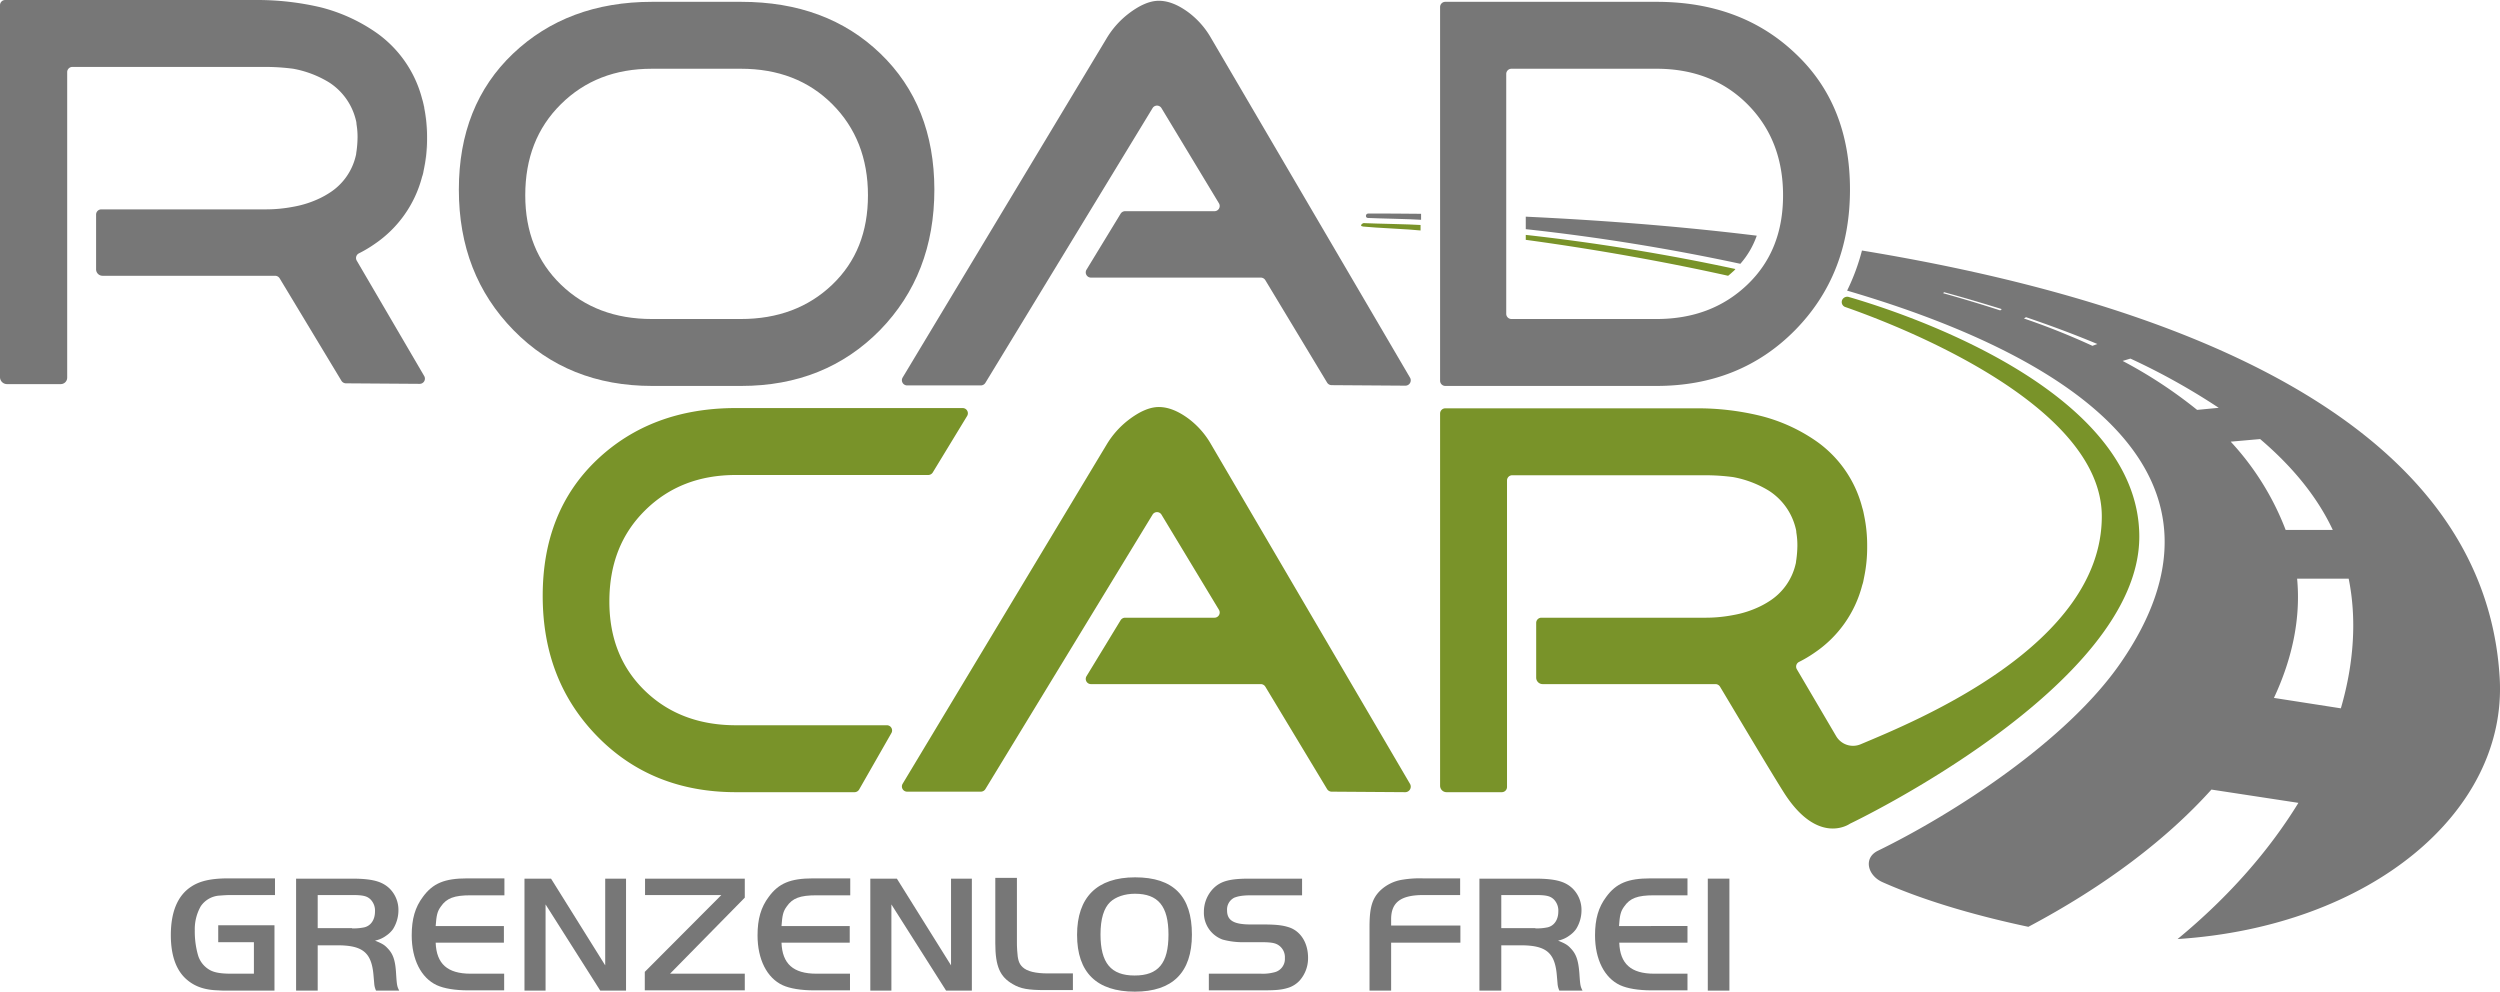
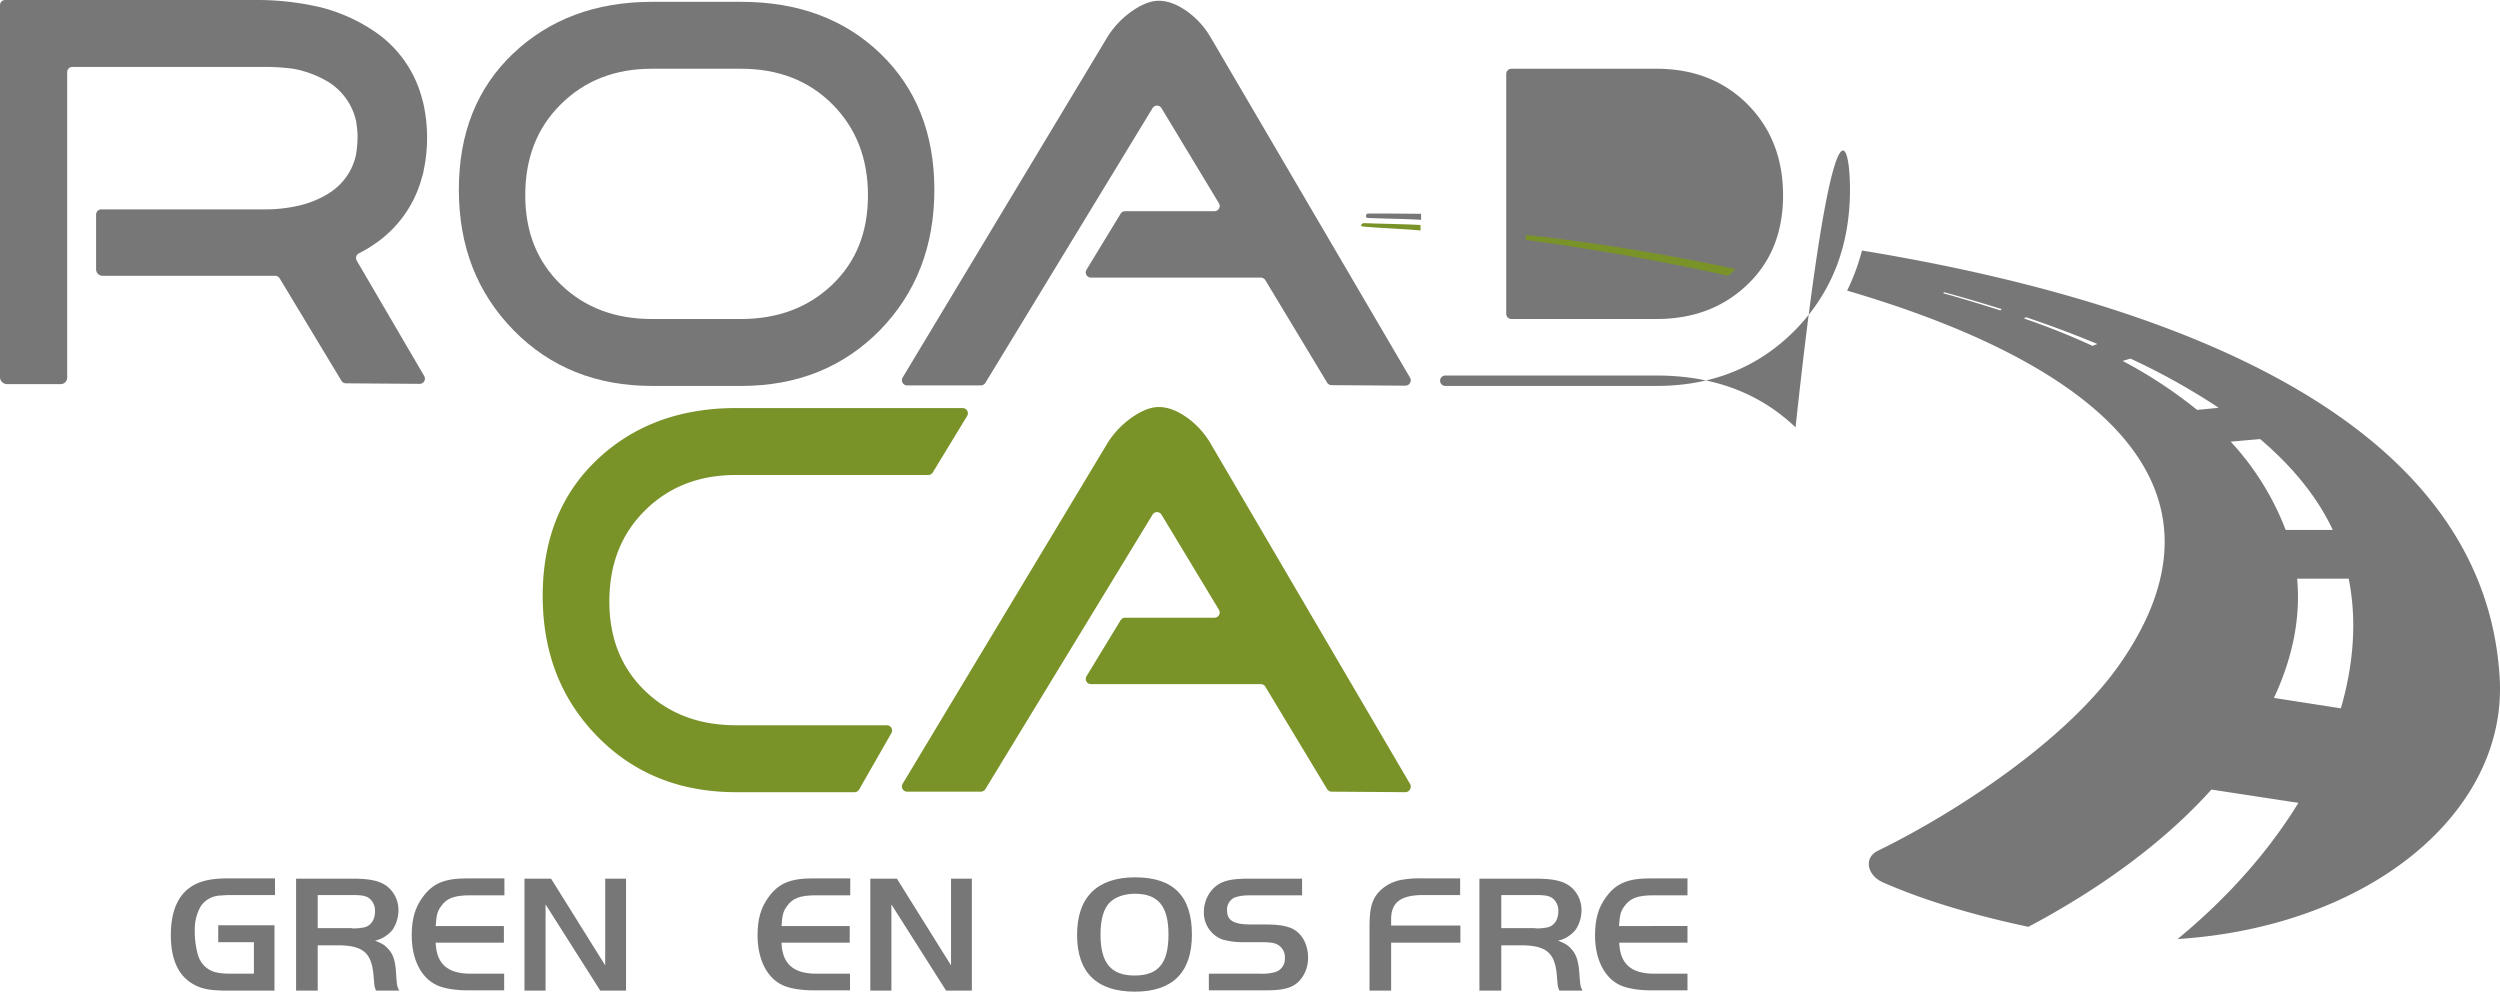
<svg xmlns="http://www.w3.org/2000/svg" id="Ebene_1" data-name="Ebene 1" viewBox="0 0 960.01 380.8">
  <path d="M585.9,83.2V88a808,808,0,0,1,82.4,13.3,32.62,32.62,0,0,0,6.3-10.8C641.9,86.5,611.3,84.4,585.9,83.2Z" fill="#777" fill-rule="evenodd" />
  <path d="M545.6,82.1c-4.3-.1-16.9-.1-20.2-.1-1.1,0-1.2,1.7-.1,1.7,3.8.2,16.5.4,20.4.7V82.1Z" fill="#777" fill-rule="evenodd" />
  <path d="M539.7,304.2l-28.4-.2a2.06,2.06,0,0,1-1.7-1l-23.7-39.3a2.06,2.06,0,0,0-1.7-1H418.9a2,2,0,0,1-1.7-3l13.1-21.5a2.06,2.06,0,0,1,1.7-1h34.4a2,2,0,0,0,1.7-3L446,197.6a2,2,0,0,0-3.4,0L378.4,303a2.06,2.06,0,0,1-1.7,1H348.3a2,2,0,0,1-1.7-3l78.3-130.2a33.84,33.84,0,0,1,8.4-9.5c4.3-3.3,8.2-5,11.7-5,3.7,0,7.6,1.6,11.7,4.7a32.36,32.36,0,0,1,8.4,9.7l76.4,130.4A2.13,2.13,0,0,1,539.7,304.2Z" fill="#799329" />
  <path d="M329.9,303.2a2.06,2.06,0,0,1-1.7,1H282.6c-21.4,0-39.2-7.1-53.2-21.4s-21-32.2-21-54q0-32.4,20.8-52.2c13.9-13.2,31.7-19.9,53.4-19.9h87.1a2,2,0,0,1,1.7,3l-13.2,21.7a2.06,2.06,0,0,1-1.7,1H282.6c-14.1,0-25.7,4.5-34.9,13.6S234,216.7,234,231c0,14.1,4.6,25.5,13.7,34.3s20.8,13.2,34.9,13.2h58a2,2,0,0,1,1.7,3Z" fill="#799329" />
  <path d="M333.3,75c0-14.2-4.6-25.9-13.7-35s-20.8-13.6-35.1-13.6H250.3c-14.1,0-25.7,4.5-34.9,13.6s-13.7,20.7-13.7,35c0,14.1,4.6,25.5,13.7,34.3s20.8,13.2,34.9,13.2h34.2q21.3,0,35.1-13.2c9.2-8.8,13.7-20.2,13.7-34.3m25.5-2.2q0,32.55-20.9,54c-14,14.2-31.7,21.4-53.3,21.4H250.4c-21.4,0-39.2-7.1-53.2-21.4s-21-32.2-21-54q0-32.4,20.8-52.2C210.9,7.4,228.7.7,250.4.7h34.2q32.85,0,53.5,19.9T358.8,72.8Z" fill="#777" />
  <path d="M539.7,148.1l-28.4-.2a2.06,2.06,0,0,1-1.7-1l-23.7-39.3a2.06,2.06,0,0,0-1.7-1H418.9a2,2,0,0,1-1.7-3l13.1-21.5a2.06,2.06,0,0,1,1.7-1h34.4a2,2,0,0,0,1.7-3L446,41.5a2,2,0,0,0-3.4,0L378.4,147a2.06,2.06,0,0,1-1.7,1H348.3a2,2,0,0,1-1.7-3L424.9,14.8a33.84,33.84,0,0,1,8.4-9.5c4.3-3.3,8.2-5,11.7-5,3.7,0,7.6,1.6,11.7,4.7a32.36,32.36,0,0,1,8.4,9.7l76.4,130.4A2.05,2.05,0,0,1,539.7,148.1Z" fill="#777" />
-   <path d="M684.7,75c0-14.2-4.6-25.9-13.7-35s-20.8-13.6-34.9-13.6H580.4a2,2,0,0,0-2,2v92.1a2,2,0,0,0,2,2h55.7c14.1,0,25.7-4.4,34.9-13.2S684.7,89.1,684.7,75m25.7-2.2q0,32.55-21.1,54c-14,14.2-31.8,21.4-53.2,21.4H555a2,2,0,0,1-2-2V2.7a2,2,0,0,1,2-2h81.1q32.55,0,53.4,19.9C703.5,33.8,710.4,51.2,710.4,72.8Z" fill="#777" />
-   <path d="M164.1,53.5v-.6A60.64,60.64,0,0,1,163,64.4,54.42,54.42,0,0,0,164.1,53.5Z" fill="#777" />
+   <path d="M684.7,75c0-14.2-4.6-25.9-13.7-35s-20.8-13.6-34.9-13.6H580.4a2,2,0,0,0-2,2v92.1a2,2,0,0,0,2,2h55.7c14.1,0,25.7-4.4,34.9-13.2S684.7,89.1,684.7,75m25.7-2.2q0,32.55-21.1,54c-14,14.2-31.8,21.4-53.2,21.4H555a2,2,0,0,1-2-2a2,2,0,0,1,2-2h81.1q32.55,0,53.4,19.9C703.5,33.8,710.4,51.2,710.4,72.8Z" fill="#777" />
  <path d="M162.6,65.9a18,18,0,0,1-.5,1.9A10.55,10.55,0,0,0,162.6,65.9Z" fill="#777" />
  <path d="M162.6,40l.3,1.5A4,4,0,0,0,162.6,40Z" fill="#777" />
  <path d="M163,64.4l-.3,1.5Z" fill="#777" />
  <path d="M164.1,52.4A55.18,55.18,0,0,0,163,41.5,59.85,59.85,0,0,1,164.1,53Z" fill="#777" />
  <path d="M162.1,38.1a10.55,10.55,0,0,1,.5,1.9A10.55,10.55,0,0,0,162.1,38.1Z" fill="#777" />
  <path d="M137,100.1a2,2,0,0,1,.8-2.8,48.32,48.32,0,0,0,6.2-3.7,44.7,44.7,0,0,0,18.1-25.8,10.55,10.55,0,0,0,.5-1.9l.3-1.5A59.85,59.85,0,0,0,164,52.9a60.64,60.64,0,0,0-1.1-11.5l-.3-1.5a18,18,0,0,0-.5-1.9A44.7,44.7,0,0,0,144,12.2a65.42,65.42,0,0,0-20.9-9.4A106.81,106.81,0,0,0,98.1,0H2A2,2,0,0,0,0,2V144.8a2.69,2.69,0,0,0,2.7,2.7H23.3a2.48,2.48,0,0,0,2.5-2.5V27.7a2,2,0,0,1,2-2h74.5a82,82,0,0,1,10.3.7,40.24,40.24,0,0,1,13.7,5.2,23.8,23.8,0,0,1,10.3,14.3c0,.1.1.3.1.4a5.9,5.9,0,0,1,.2,1.4,28.87,28.87,0,0,1,.4,5.2,42.23,42.23,0,0,1-.4,5.2c-.1.5-.1.9-.2,1.4,0,.1-.1.3-.1.4a23,23,0,0,1-10.3,14.3,33,33,0,0,1-3.2,1.8,39.18,39.18,0,0,1-10.5,3.4,55.37,55.37,0,0,1-10.3,1H38.9a2,2,0,0,0-2,2v21a2.48,2.48,0,0,0,2.5,2.5h66.3a2.06,2.06,0,0,1,1.7,1l23.7,39.3a2.06,2.06,0,0,0,1.7,1l28.4.2a2,2,0,0,0,1.7-3Z" fill="#777" />
-   <path d="M707.5,115h0a2,2,0,0,0,1.1,2.9c18.1,6.3,98.5,36.6,98.5,80.4,0,49.5-71.2,78.5-92.6,87.5a7.51,7.51,0,0,1-9.4-3.1L690,257a2,2,0,0,1,.8-2.8,48.32,48.32,0,0,0,6.2-3.7,44.7,44.7,0,0,0,18.1-25.8,10.55,10.55,0,0,0,.5-1.9l.3-1.5a55.18,55.18,0,0,0,1.1-10.9v-1.2a55.18,55.18,0,0,0-1.1-10.9l-.3-1.5a18,18,0,0,0-.5-1.9A44.7,44.7,0,0,0,697,169.1a65.42,65.42,0,0,0-20.9-9.4,101.8,101.8,0,0,0-25.1-2.9H555a2,2,0,0,0-2,2V301.7a2.48,2.48,0,0,0,2.5,2.5h21.2a2,2,0,0,0,2-2V184.5a2,2,0,0,1,2-2h74.5a82,82,0,0,1,10.3.7,40.24,40.24,0,0,1,13.7,5.2,23.8,23.8,0,0,1,10.3,14.3c0,.1.1.3.1.4a5.9,5.9,0,0,1,.2,1.4,28.87,28.87,0,0,1,.4,5.2,42.23,42.23,0,0,1-.4,5.2c-.1.5-.1.9-.2,1.4,0,.1-.1.3-.1.4A23,23,0,0,1,679.2,231a33,33,0,0,1-3.2,1.8,39.18,39.18,0,0,1-10.5,3.4,55.37,55.37,0,0,1-10.3,1H591.9a2,2,0,0,0-2,2v21a2.48,2.48,0,0,0,2.5,2.5h66.4a2.06,2.06,0,0,1,1.7,1c3.2,5.3,18.5,31.1,24.3,40.3,13.3,21.2,25.6,12.3,25.6,12.3s111.1-52.8,111.1-110.2S727.8,119.2,709.8,114A2.15,2.15,0,0,0,707.5,115Z" fill="#799329" />
  <path d="M585.9,92.1c28,3.8,55.3,8.8,77.7,13.8.8-.6,1.5-1.3,2.2-1.9a4.35,4.35,0,0,0,.6-.7,807.49,807.49,0,0,0-80.5-13.1Z" fill="#799329" />
  <path d="M545.6,86.4c-4.2-.3-17.2-.5-21.3-.7-.4,0-.7-.2-1.3.3s-.4.9.5,1c4.5.5,17.7,1,22,1.5V86.4Z" fill="#799329" />
  <path d="M959.9,260.5C954.1,159,830,115.1,715,96.2a81.08,81.08,0,0,1-5.7,15.4c90.8,26.6,153.7,72.6,105,143-20.8,30.1-64.3,58-93.2,72.1-5.7,2.8-3.9,9.6,1.9,12.1,17.8,7.9,38.9,13.5,55.9,17.1,29.6-15.7,53.2-33.7,70.3-52.7l33.4,5.1c-11.1,18.1-26.5,35.9-46.4,52.3C910.2,355.8,962.8,311.8,959.9,260.5ZM768.1,119.2q-10.65-3.45-21.9-6.6l.3-.4c7.7,2.1,15.1,4.3,22.2,6.5Zm35.4,13.6a276.92,276.92,0,0,0-26.3-10.5l.8-.5c9.7,3.3,18.8,6.7,27.4,10.3Zm40.2,24.6a176.88,176.88,0,0,0-28.6-18.8l3-.9A255.6,255.6,0,0,1,852,156.6Zm24.2,11.2c12.7,10.8,22.1,22.5,27.9,34.9H877.7a105,105,0,0,0-21.1-33.9Zm31,103.4-25.7-4c7.3-15.6,10.3-31.1,8.9-45.8h19.8C905,237.5,904,254.5,898.9,272Z" fill="#777" fill-rule="evenodd" />
  <path d="M105.4,355.3v25.1H87.2c-1.2,0-2.3,0-3.3-.1-5.1-.1-8.9-1.4-11.9-3.9-4.3-3.5-6.4-9.4-6.4-17.3,0-8.9,2.6-15.2,7.8-18.6,3.3-2.2,7.6-3.2,14.3-3.2h17.9v6.4h-17c-1.5,0-2.8.1-4.1.2a9.4,9.4,0,0,0-7.4,4.1,17.8,17.8,0,0,0-2.3,9.3,33,33,0,0,0,1.3,9.7,9.66,9.66,0,0,0,4.5,5.5c1.8,1,4.3,1.4,8.2,1.4h8.7V361.8H83.8v-6.5Z" fill="#777" />
  <path d="M122,380.4h-8.3v-43H135c7.8,0,11.6,1,14.5,3.7a11.54,11.54,0,0,1,3.5,8.4,13.59,13.59,0,0,1-2.1,7.3,10.3,10.3,0,0,1-2.6,2.5,10.81,10.81,0,0,1-4.3,1.9c2.4,1,3.5,1.5,4.7,2.8,2.2,2.2,3.1,4.6,3.4,9.9.3,4.6.4,4.9,1.2,6.5h-8.9a7.68,7.68,0,0,1-.7-2.8l-.3-3.4c-.8-8.5-4.2-11.2-13.9-11.2H122Zm13.2-23.9a20,20,0,0,0,4.7-.4c2.5-.6,4.1-2.9,4.1-6.1a6.1,6.1,0,0,0-1.8-4.7c-1.3-1.2-2.8-1.6-6.9-1.6H122v12.7h13.2Z" fill="#777" />
  <path d="M193.6,343.8H180.7c-6.3,0-9.2,1.1-11.4,4.3-1.4,1.9-1.7,3.4-2,7.5h26.2V362H167.3c.3,8.1,4.5,11.9,13.4,11.9h12.9v6.4H179.8c-5,0-9.3-.7-12.1-2-6-2.8-9.6-9.9-9.6-19.1,0-6.3,1.3-10.8,4.3-14.8,3.8-5.2,8.3-7.1,17-7.1h14.3v6.5Z" fill="#777" />
  <path d="M209.4,380.4h-8v-43h10.2l20.8,33.3V337.4h8v43h-9.9l-21-33.1v33.1Z" fill="#777" />
-   <path d="M247.7,343.8v-6.4H286v7.3l-28.7,29.2H286v6.4H247.6v-7.1L277,343.7H247.7Z" fill="#777" />
  <path d="M326.4,343.8H313.5c-6.3,0-9.2,1.1-11.4,4.3-1.4,1.9-1.7,3.4-2,7.5h26.2V362H300.1c.3,8.1,4.5,11.9,13.4,11.9h12.9v6.4H312.6c-5,0-9.3-.7-12.1-2-6-2.8-9.6-9.9-9.6-19.1,0-6.3,1.3-10.8,4.3-14.8,3.8-5.2,8.3-7.1,17-7.1h14.3v6.5Z" fill="#777" />
  <path d="M342.2,380.4h-8v-43h10.2l20.8,33.3V337.4h8v43h-9.9l-21-33.1v33.1Z" fill="#777" />
-   <path d="M390.5,337.4V362c0,.6,0,1.5.1,3,.2,3.6.7,5.1,2.1,6.4,1.7,1.6,4.9,2.4,9.8,2.4H412v6.4H401.3c-6.4,0-9.4-.5-12.4-2.3-4.9-2.8-6.7-6.8-6.7-15.7V337.1h8.3Z" fill="#777" />
  <path d="M435.8,380.8c-14.7,0-22.2-7.4-22.2-21.8s7.6-22.1,22.3-22.1,21.8,7.2,21.8,22C457.7,373.5,450.2,380.8,435.8,380.8Zm0-37.6c-3.9,0-7.4,1.2-9.5,3.2-2.4,2.3-3.7,6.4-3.7,12.4,0,11,4,15.8,13.1,15.8s13-4.7,13-15.7S444.7,343.2,435.8,343.2Z" fill="#777" />
  <path d="M464.2,373.9h20a17.08,17.08,0,0,0,5-.5,5.26,5.26,0,0,0,4.2-5.5,5.54,5.54,0,0,0-2.1-4.7c-1.4-1.1-3-1.4-7.3-1.4h-5.8a29.68,29.68,0,0,1-8.7-1,10.94,10.94,0,0,1-7.2-10.6,12.81,12.81,0,0,1,3.9-9.3c2.8-2.6,6.2-3.5,13.6-3.5H500v6.4H480.7c-3.5,0-5.1.3-6.7.9a5.08,5.08,0,0,0-2.8,4.9c0,3.9,2.6,5.4,9.1,5.4H485c5.1,0,7.7.3,10.3,1.2,4.3,1.6,7,6,7,11.6a12.92,12.92,0,0,1-3.2,8.7,10.08,10.08,0,0,1-4.7,2.9c-2.4.7-4.4.9-9.8.9H464.2Z" fill="#777" />
  <path d="M560.8,362H534.2v18.4h-8.3V356c0-7.5,1-11,4.2-14.1a15.83,15.83,0,0,1,8.5-4.1,40.4,40.4,0,0,1,7.8-.5h14.3v6.4H546.6c-8.7,0-12.4,2.8-12.4,9.3v2.4h26.6Z" fill="#777" />
  <path d="M576.4,380.4h-8.3v-43h21.2c7.8,0,11.6,1,14.5,3.7a11.54,11.54,0,0,1,3.5,8.4,13.59,13.59,0,0,1-2.1,7.3,10.3,10.3,0,0,1-2.6,2.5,10.81,10.81,0,0,1-4.3,1.9c2.4,1,3.5,1.5,4.7,2.8,2.2,2.2,3.1,4.6,3.5,9.9.3,4.6.4,4.9,1.2,6.5h-8.9a7.68,7.68,0,0,1-.7-2.8l-.3-3.4c-.8-8.5-4.2-11.2-13.9-11.2h-7.4v17.4Zm13.2-23.9a20,20,0,0,0,4.7-.4c2.5-.6,4.1-2.9,4.1-6.1a6.1,6.1,0,0,0-1.8-4.7c-1.3-1.2-2.8-1.6-6.9-1.6H576.5v12.7h13.1Z" fill="#777" />
  <path d="M648,343.8H635.1c-6.3,0-9.2,1.1-11.4,4.3-1.4,1.9-1.7,3.4-2,7.5H648V362H621.8c.3,8.1,4.5,11.9,13.4,11.9H648v6.4H634.2c-5,0-9.3-.7-12.1-2-6-2.8-9.6-9.9-9.6-19.1,0-6.3,1.3-10.8,4.3-14.8,3.8-5.2,8.3-7.1,17-7.1H648Z" fill="#777" />
-   <path d="M655.8,337.4h8.3v43h-8.3Z" fill="#777" />
</svg>